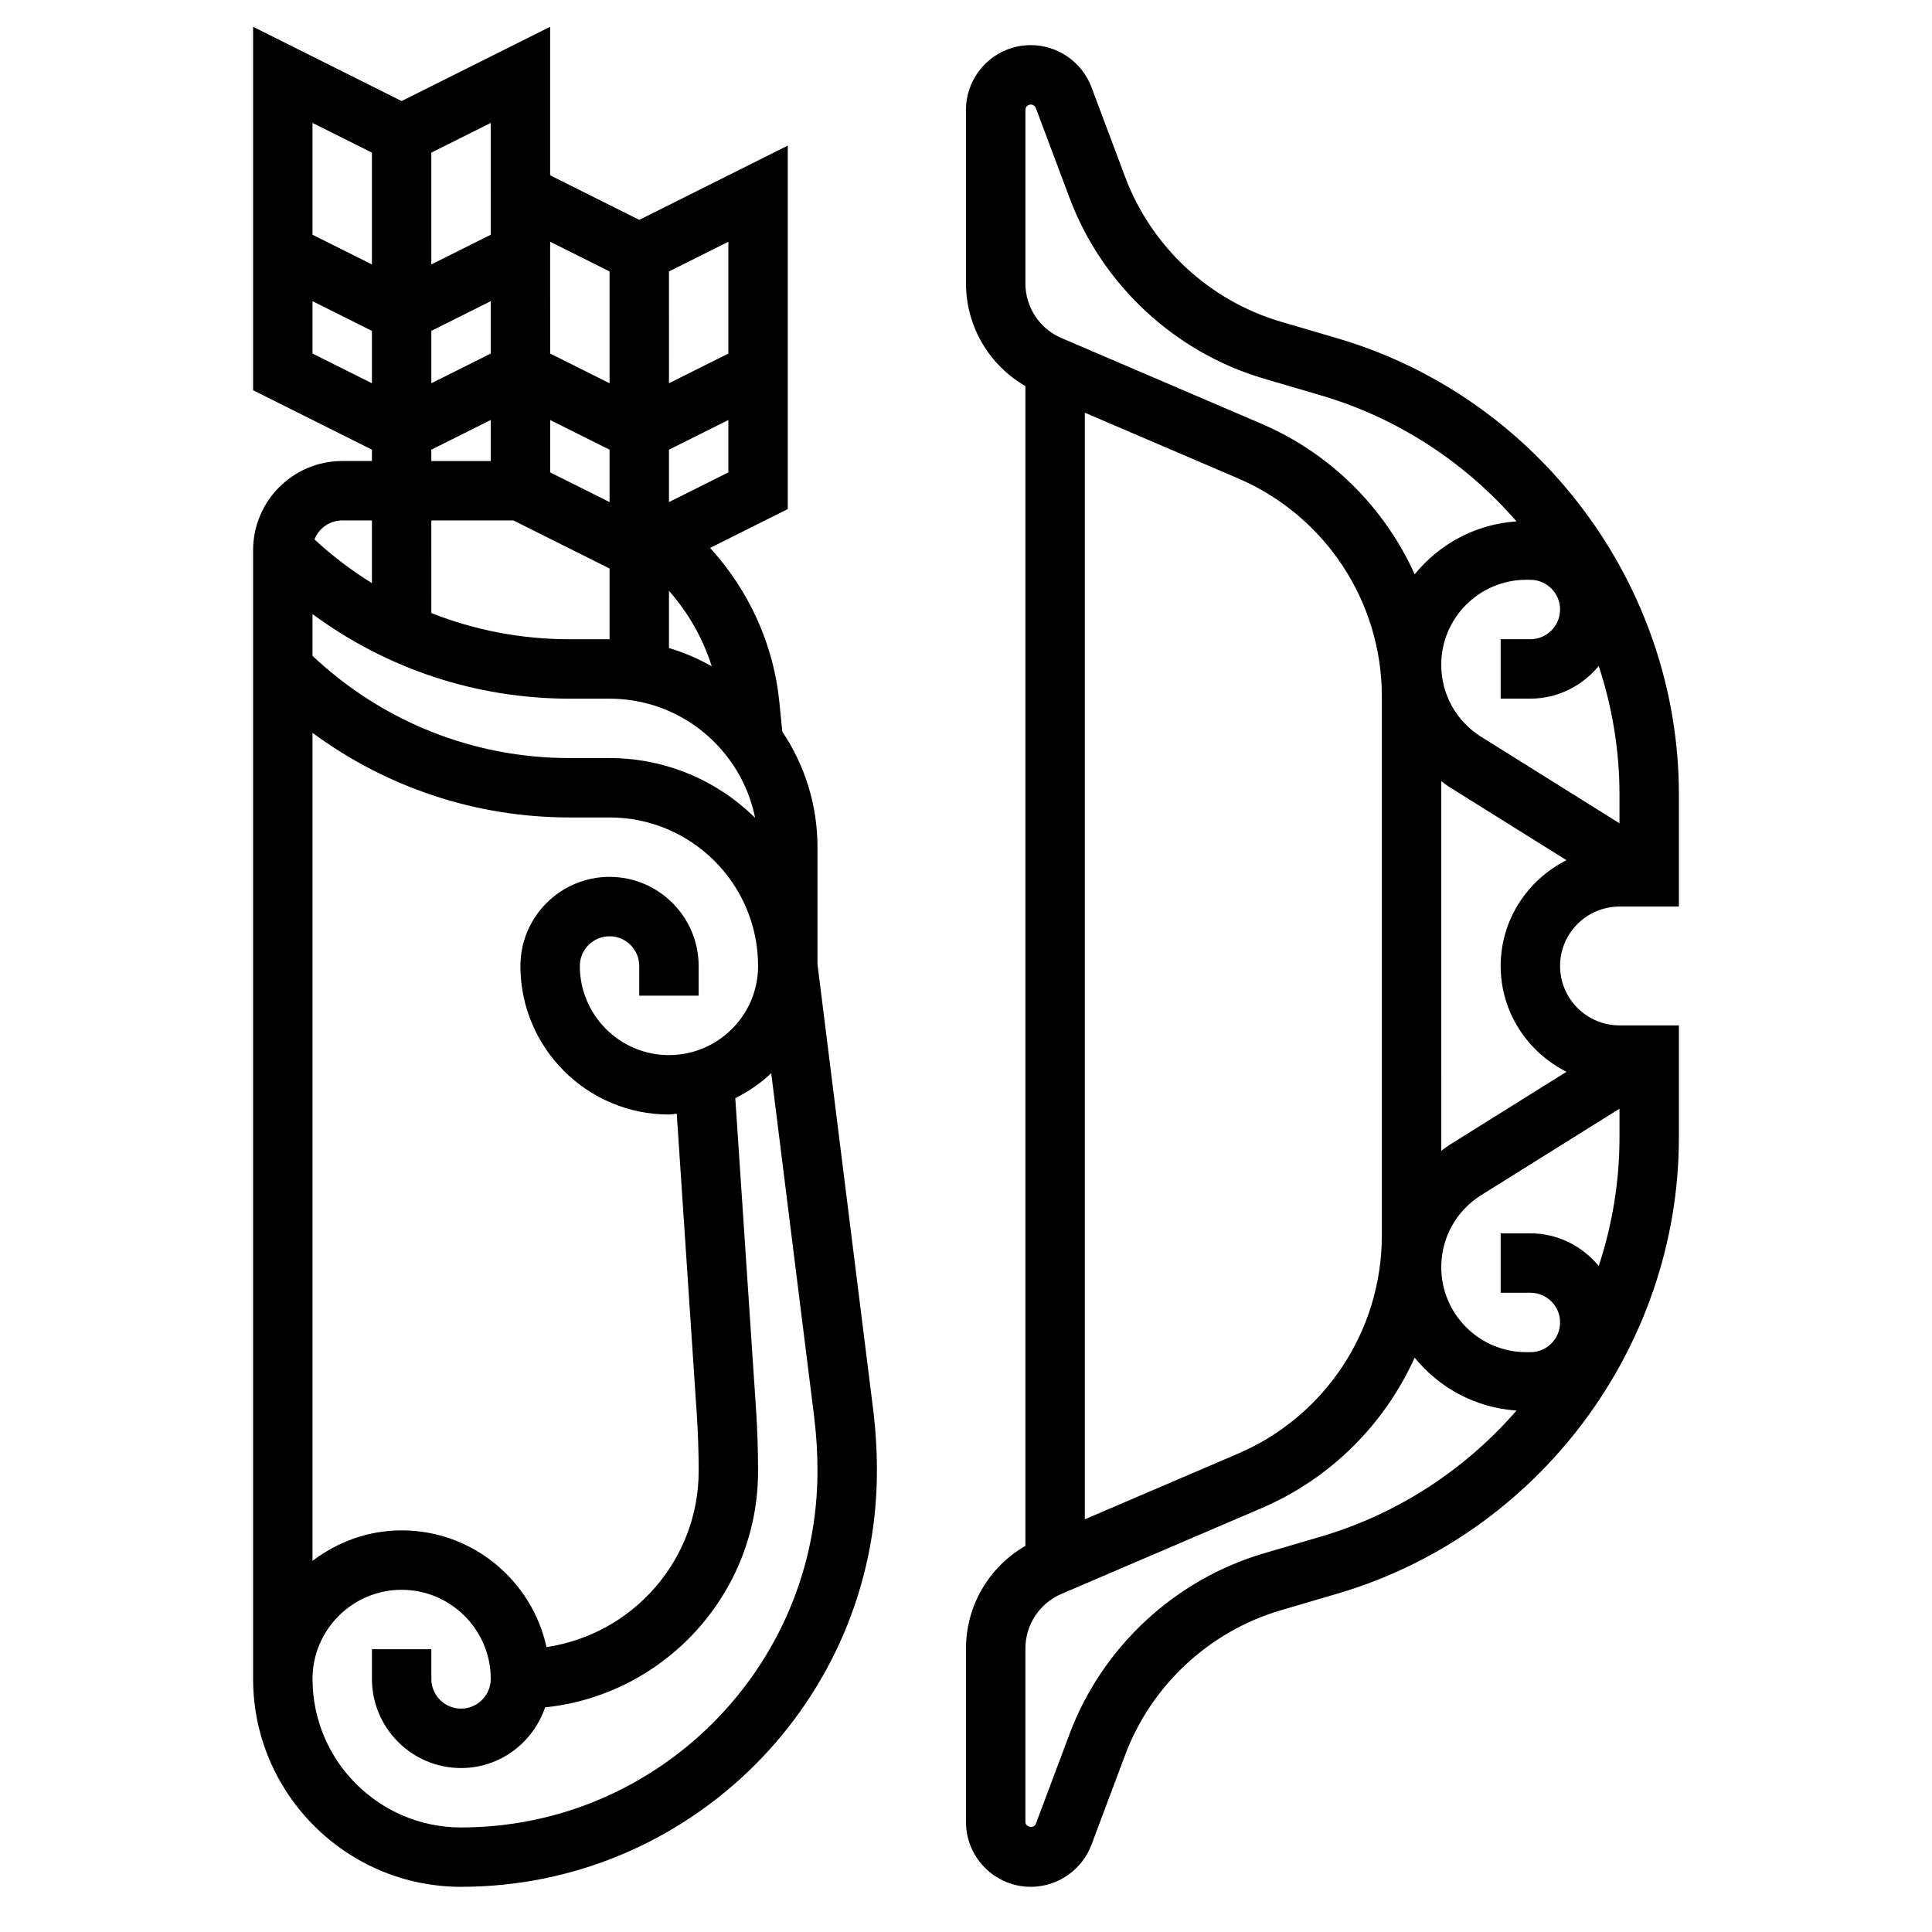
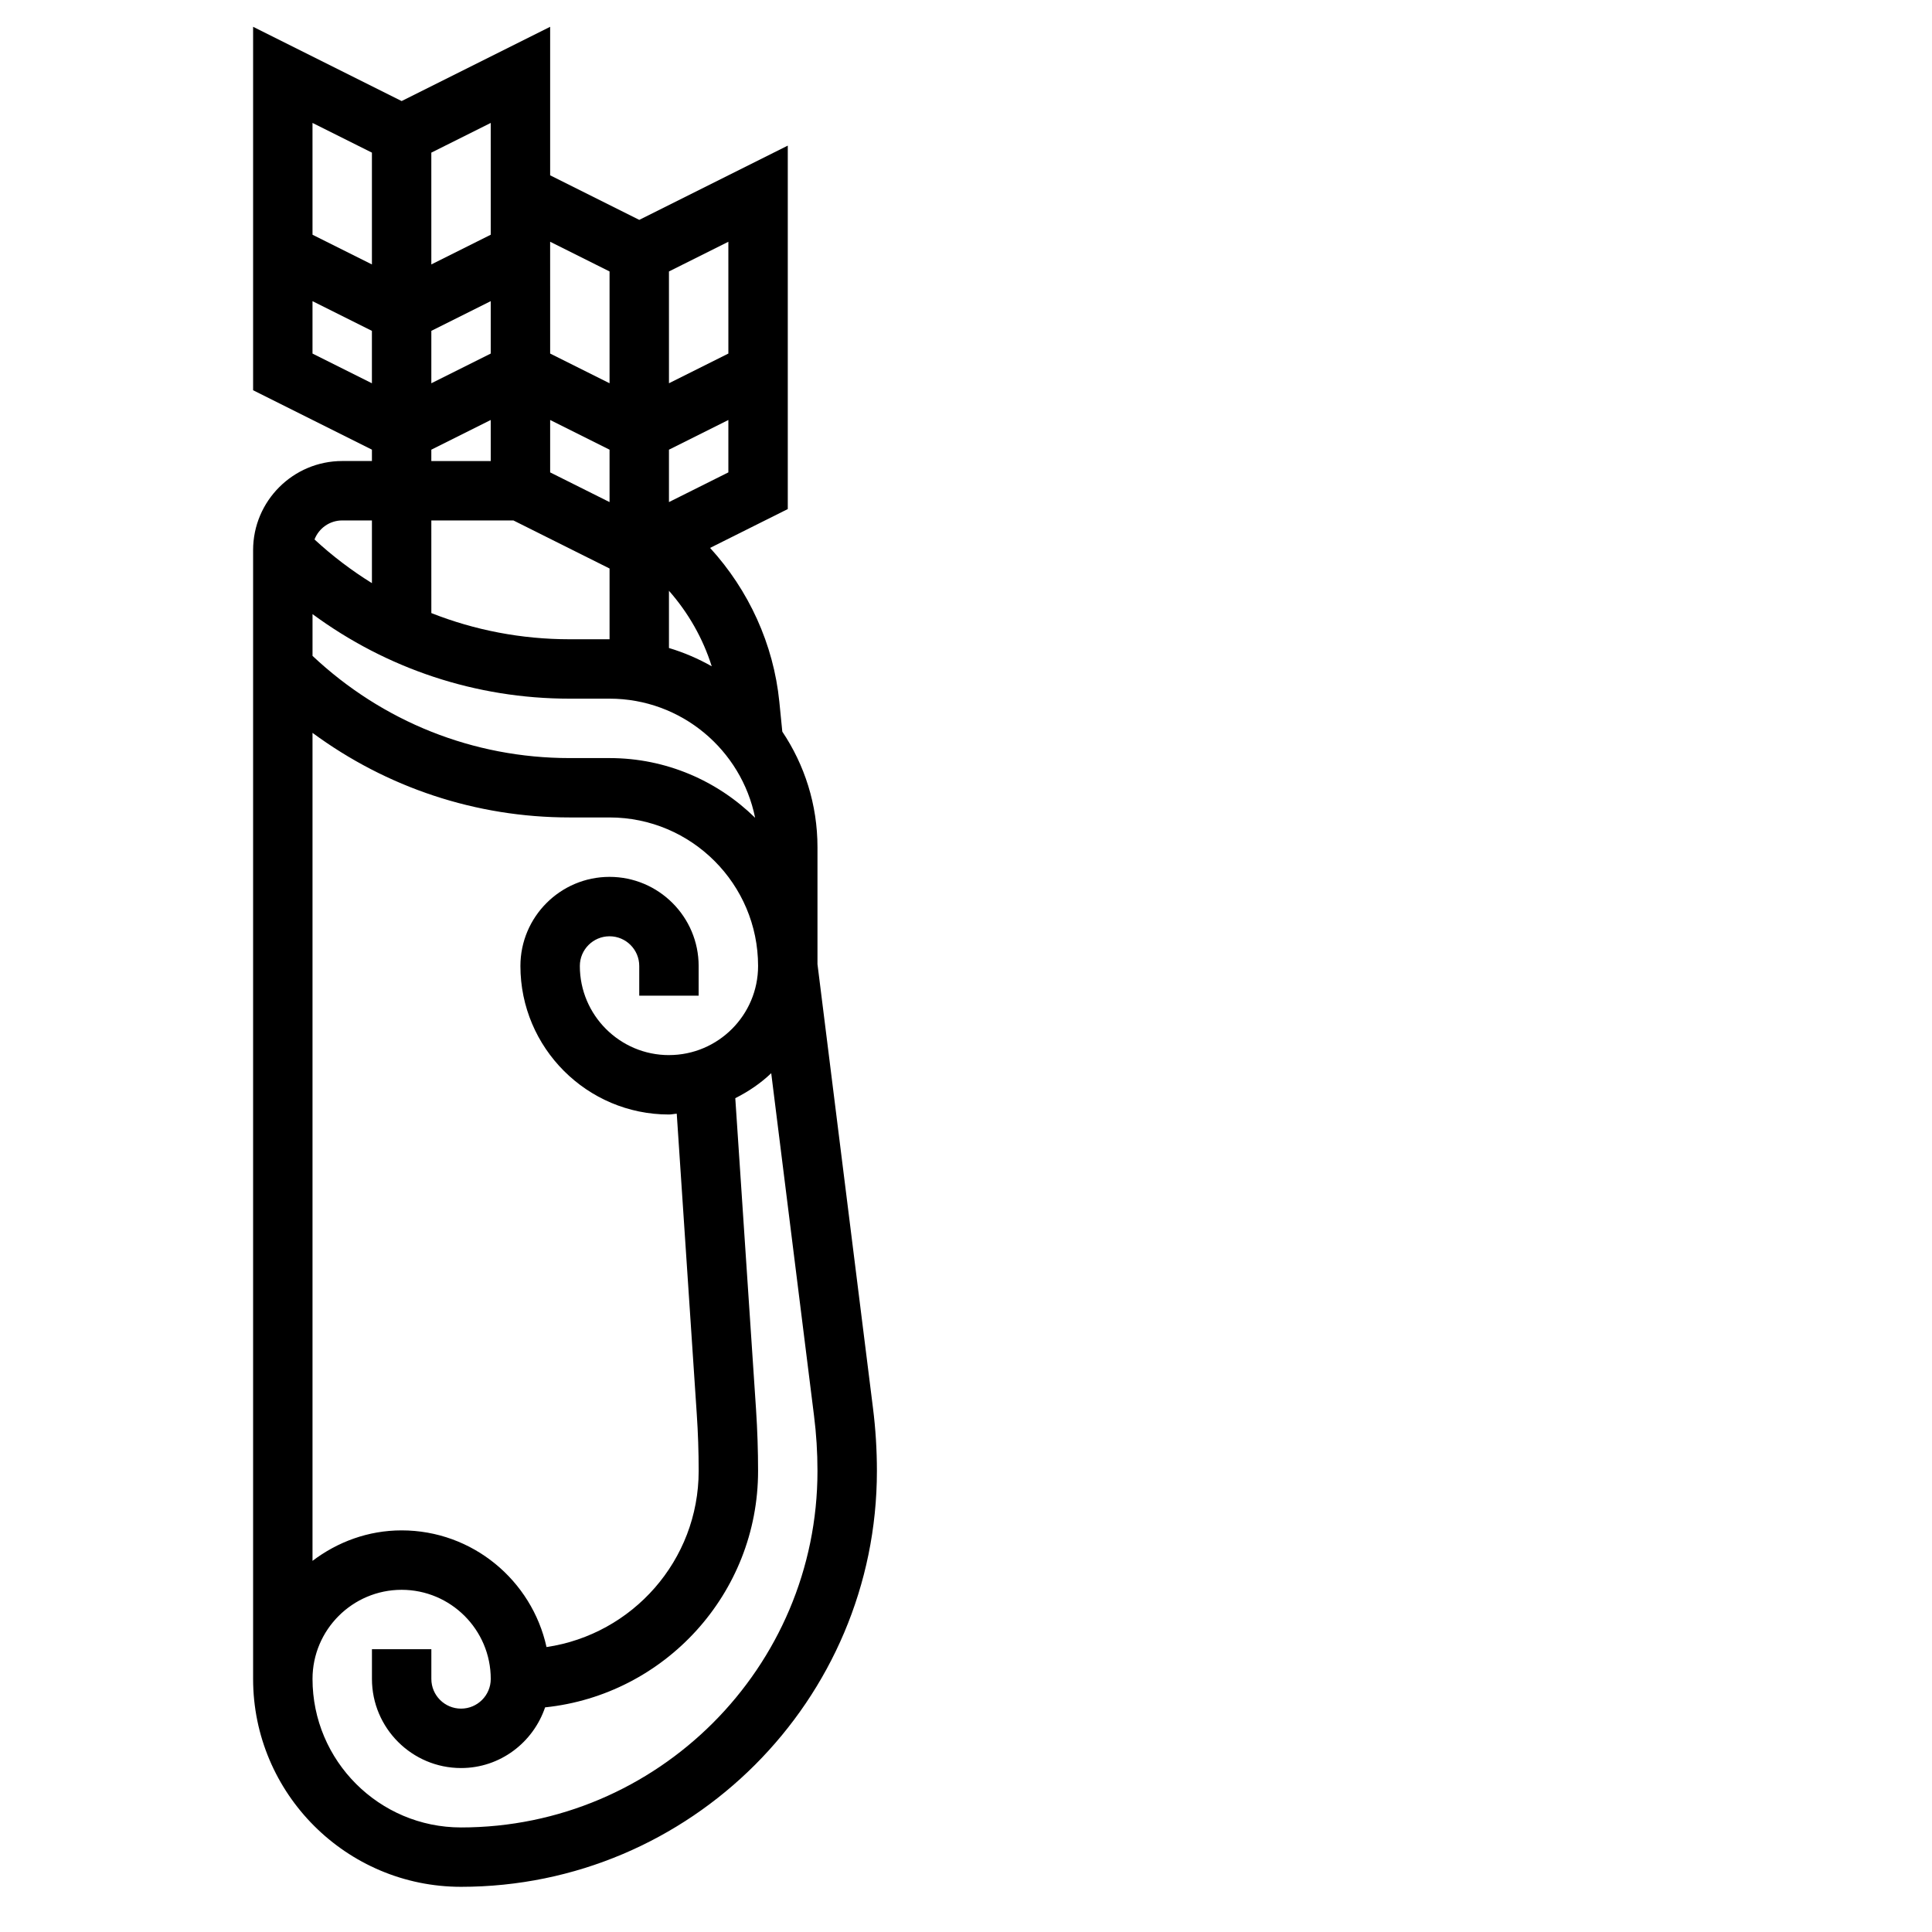
<svg xmlns="http://www.w3.org/2000/svg" fill="#000000" width="800px" height="800px" version="1.1" viewBox="144 144 512 512">
  <g>
    <path d="m360.64 399.51v-31c0-11.32-3.441-21.852-9.32-30.621l-0.789-7.918c-1.527-15.25-8.102-29.559-18.352-40.77l20.59-10.293v-96.32l-39.359 19.68-23.617-11.809v-39.359l-39.359 19.68-39.359-19.68v96.32l31.488 15.742v3.012h-7.871c-13.02 0-23.617 10.598-23.617 23.617v299.13c0 30.379 24.727 55.105 55.105 55.105 60.773 0 110.21-49.438 110.21-110.21 0-5.574-0.348-11.18-1.039-16.656zm-39.359 24.102c-13.02 0-23.617-10.598-23.617-23.617 0-4.344 3.527-7.871 7.871-7.871s7.871 3.527 7.871 7.871v7.871h15.742v-7.871c0-13.02-10.598-23.617-23.617-23.617-13.02 0-23.617 10.598-23.617 23.617 0 21.703 17.656 39.359 39.359 39.359 0.707 0 1.371-0.172 2.07-0.211l5.297 79.469c0.348 5.062 0.512 10.141 0.512 15.211 0 23.695-17.547 43.305-40.32 46.664-3.879-17.648-19.602-30.922-38.398-30.922-8.895 0-17.02 3.078-23.617 8.078v-219.43c19.664 14.484 43.273 22.418 68.148 22.418h10.574c21.703 0 39.359 17.656 39.359 39.359 0 13.023-10.598 23.617-23.617 23.617zm0-123.05c5.125 5.809 9.012 12.633 11.336 20.012-3.559-2.016-7.344-3.652-11.336-4.848zm-15.742-23.504-15.742-7.871v-13.887l15.742 7.871zm-47.234-10.879v-3.008l15.742-7.871 0.004 10.879zm15.746-28.484-15.742 7.871v-13.887l15.742-7.871zm6.012 44.227 25.477 12.738v18.75h-10.57c-12.762 0-25.145-2.394-36.66-6.941l-0.004-24.547zm14.902 47.23h10.574c19.035 0 34.945 13.586 38.574 31.566-9.953-9.766-23.562-15.82-38.574-15.82h-10.57c-25.566 0-49.609-9.652-68.148-27.086v-11.066c19.66 14.473 43.27 22.406 68.145 22.406zm26.316-52.094v-13.887l15.742-7.871v13.887zm15.746-39.363-15.742 7.871-0.004-29.629 15.742-7.871zm-31.488-21.758v29.629l-15.742-7.871-0.004-29.629zm-31.488-9.73-15.742 7.871-0.004-29.629 15.742-7.871zm-31.488-21.758v29.629l-15.742-7.871-0.004-29.629zm-15.746 53.246v-13.883l15.742 7.871v13.887zm7.875 44.227h7.871v16.617c-5.375-3.336-10.477-7.195-15.215-11.578 1.141-2.945 3.996-5.039 7.344-5.039zm31.488 346.37c-21.703 0-39.359-17.656-39.359-39.359 0-13.02 10.598-23.617 23.617-23.617 13.02 0 23.617 10.598 23.617 23.617 0 4.344-3.527 7.871-7.871 7.871s-7.871-3.527-7.871-7.871v-7.871h-15.742v7.871c0 13.02 10.598 23.617 23.617 23.617 10.375 0 19.105-6.769 22.27-16.082 31.66-3.285 56.441-30.121 56.441-62.641 0-5.359-0.18-10.824-0.535-16.246l-5.504-82.551c3.496-1.762 6.723-3.945 9.523-6.621l11.336 90.719c0.617 4.836 0.922 9.777 0.922 14.699 0 52.086-42.375 94.465-94.461 94.465z" />
-     <path d="m573.18 384.25h15.742v-29.727c0-55.488-37.18-105.17-90.41-120.84l-15.137-4.449c-18.879-5.559-34.273-19.867-41.188-38.305l-8.941-23.828c-2.504-6.672-8.965-11.145-16.074-11.145-9.469 0-17.176 7.707-17.176 17.176v45.973c0 11.344 6.094 21.633 15.742 27.207v307.36c-9.652 5.574-15.742 15.863-15.742 27.207v45.973c0 9.469 7.707 17.176 17.176 17.176 7.109 0 13.578-4.473 16.074-11.141l8.941-23.828c6.91-18.438 22.309-32.746 41.188-38.305l15.137-4.449c53.23-15.664 90.41-65.352 90.41-120.84v-29.727h-15.742c-8.684 0-15.742-7.062-15.742-15.742-0.004-8.684 7.059-15.746 15.742-15.746zm-23.617-86.59c4.344 0 7.871 3.527 7.871 7.871s-3.527 7.871-7.871 7.871h-7.871v15.742h7.871c7.312 0 13.777-3.41 18.113-8.652 3.559 10.82 5.504 22.273 5.504 34.035v7.652l-36.652-22.914c-6.621-4.137-10.582-11.27-10.582-19.094 0-12.414 10.102-22.516 22.516-22.516zm-133.82-124.52c0-0.793 0.637-1.43 1.434-1.43 0.59 0 1.125 0.371 1.332 0.93l8.941 23.828c8.645 23.035 27.891 40.926 51.492 47.871l15.137 4.449c20.539 6.047 38.328 17.887 51.82 33.387-10.902 0.738-20.492 6.023-26.992 14.02-7.949-17.57-22.191-32.008-40.668-39.918l-52.957-22.695c-5.793-2.477-9.539-8.16-9.539-14.477zm56.293 97.605c23.191 9.945 38.172 32.656 38.172 57.891v142.73c0 25.23-14.98 47.949-38.172 57.891l-40.547 17.375v-293.26zm22.035 280.46-15.137 4.449c-23.602 6.941-42.848 24.836-51.492 47.871l-8.941 23.828c-0.496 1.309-2.769 0.875-2.762-0.496v-45.973c0-6.312 3.746-11.988 9.539-14.477l52.957-22.695c18.477-7.91 32.715-22.348 40.668-39.918 6.504 8.004 16.09 13.281 26.992 14.02-13.496 15.508-31.289 27.348-51.824 33.391zm73.609-71.703c-4.336-5.246-10.801-8.652-18.113-8.652h-7.871v15.742h7.871c4.344 0 7.871 3.527 7.871 7.871s-3.527 7.871-7.871 7.871h-1.102c-12.414 0.004-22.516-10.098-22.516-22.512 0-7.816 3.961-14.949 10.586-19.098l36.648-22.906v7.652c0 11.758-1.945 23.215-5.504 34.031zm-8.539-51.469-30.945 19.34c-0.789 0.496-1.504 1.062-2.242 1.605l-0.004-97.957c0.738 0.535 1.449 1.109 2.234 1.598l30.953 19.34c-10.293 5.188-17.441 15.746-17.441 28.043 0 12.293 7.148 22.852 17.445 28.031z" />
  </g>
</svg>